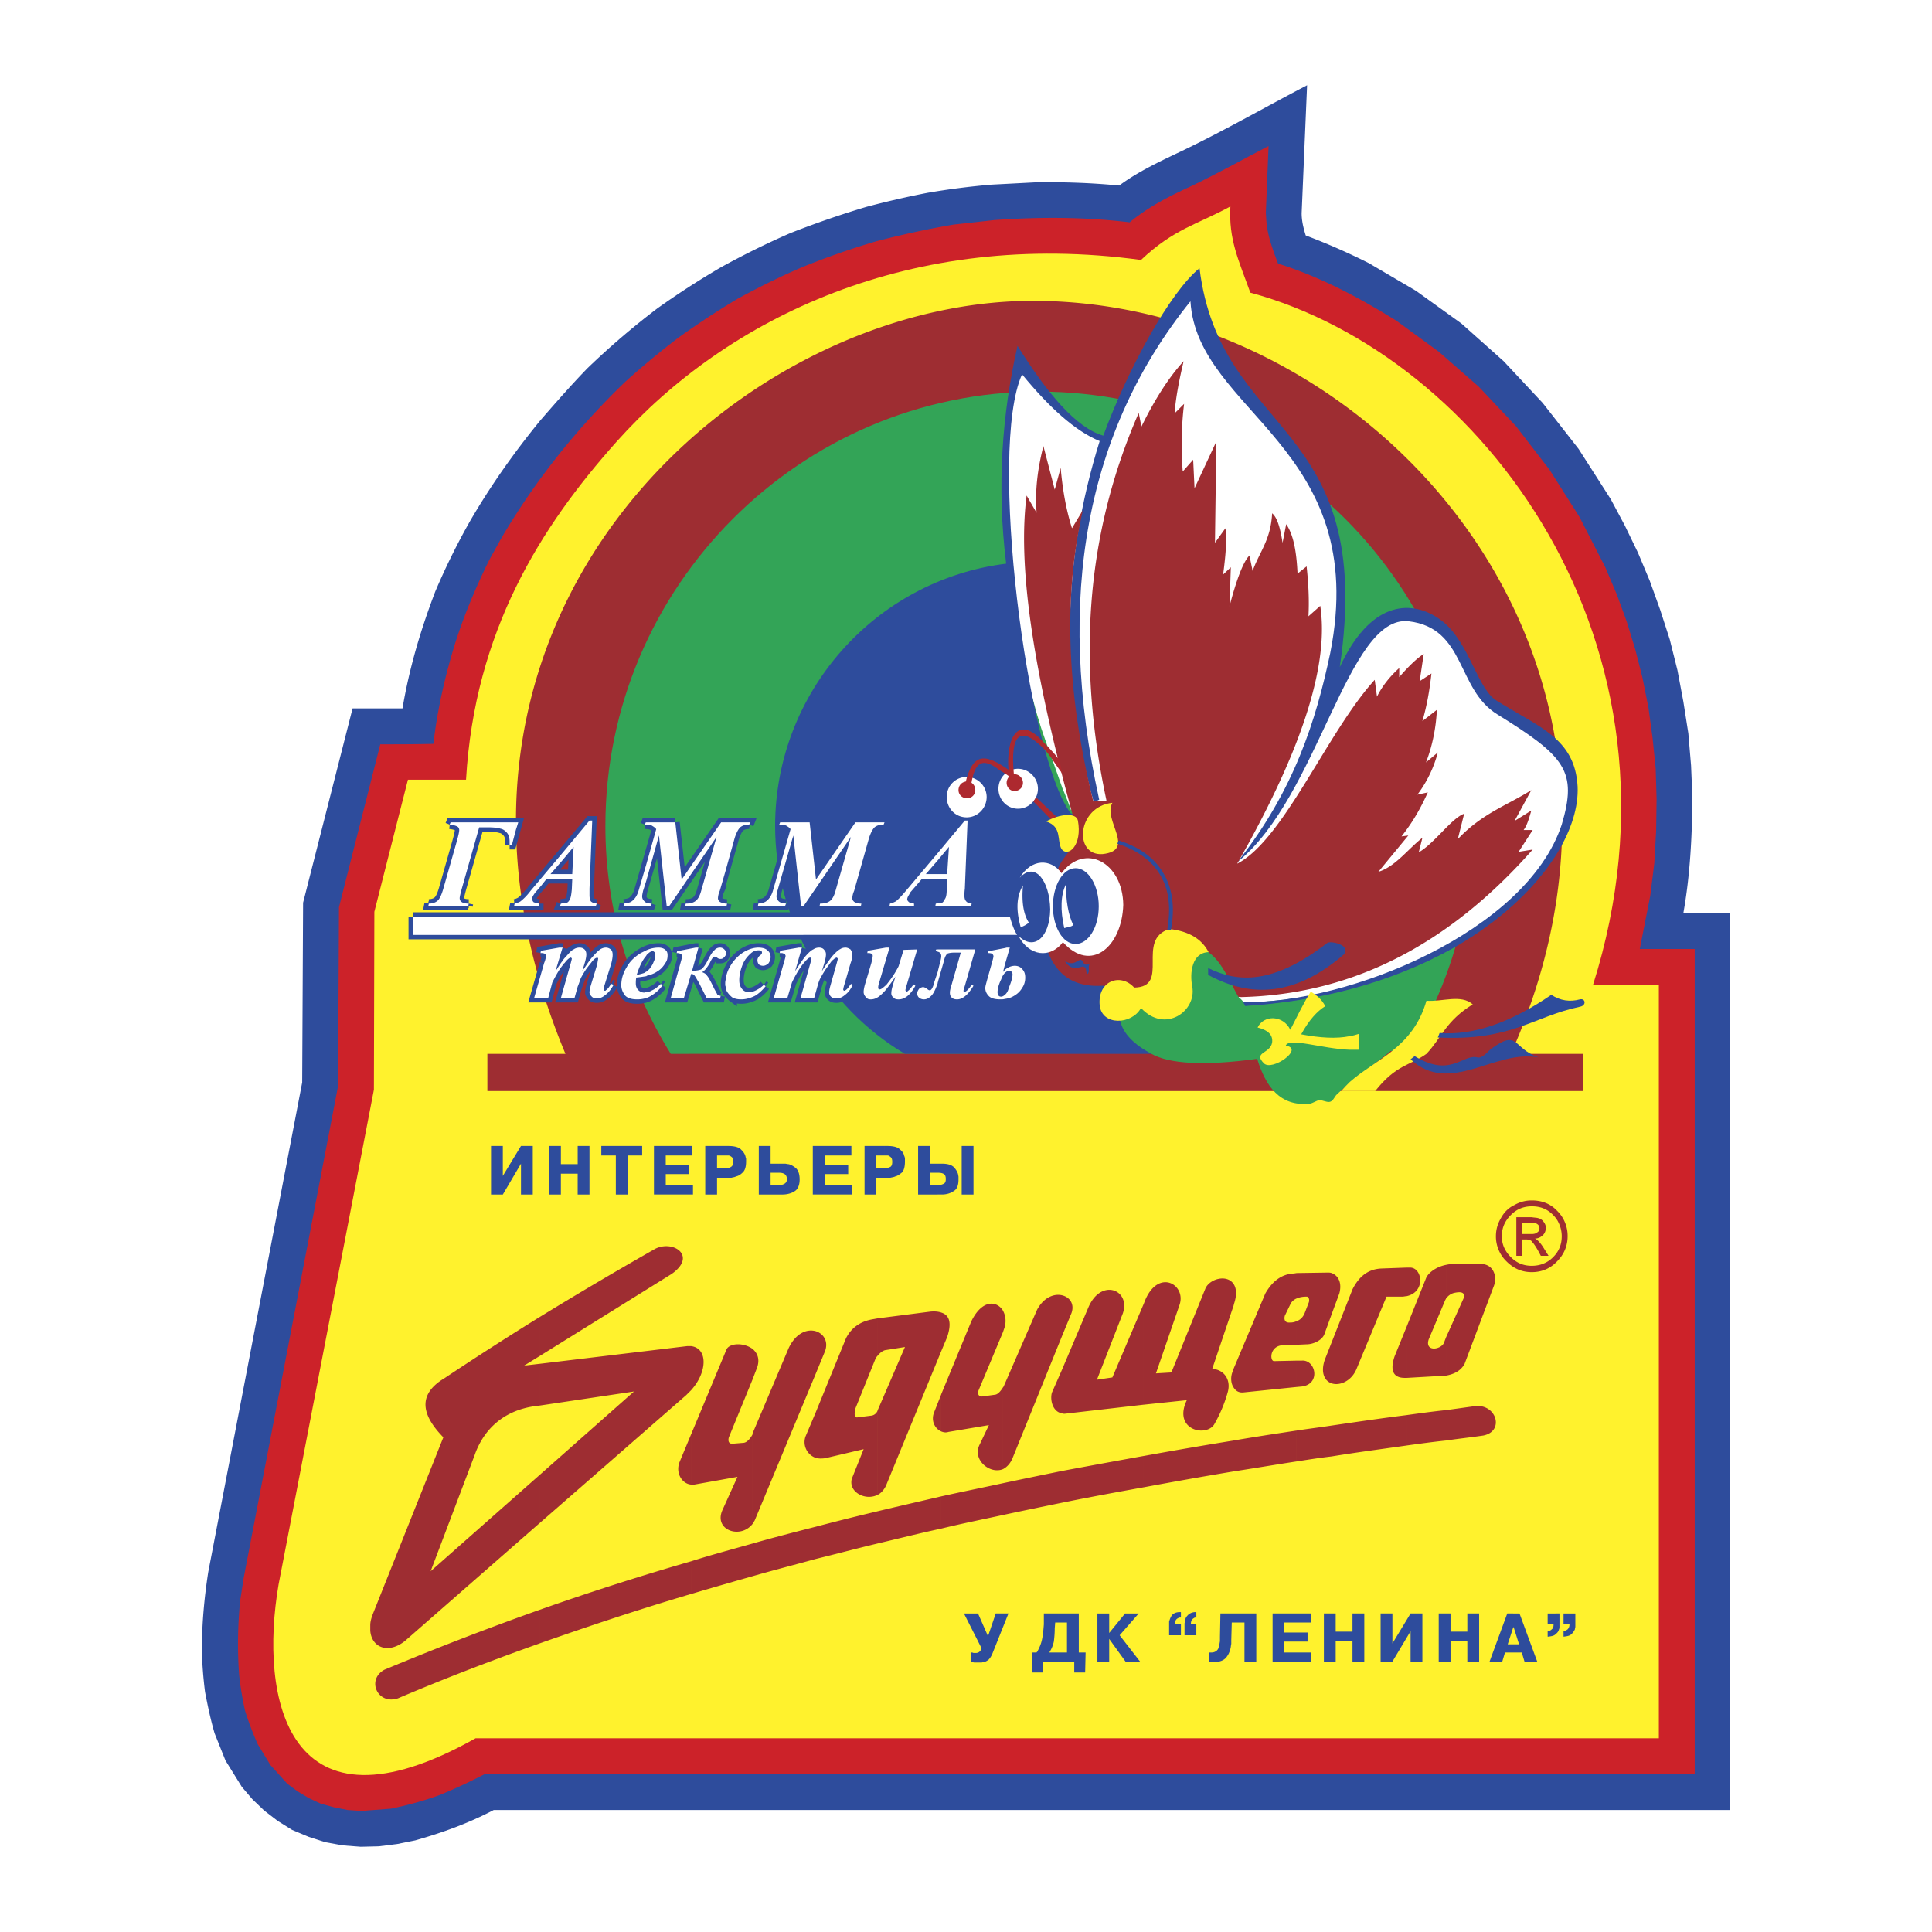
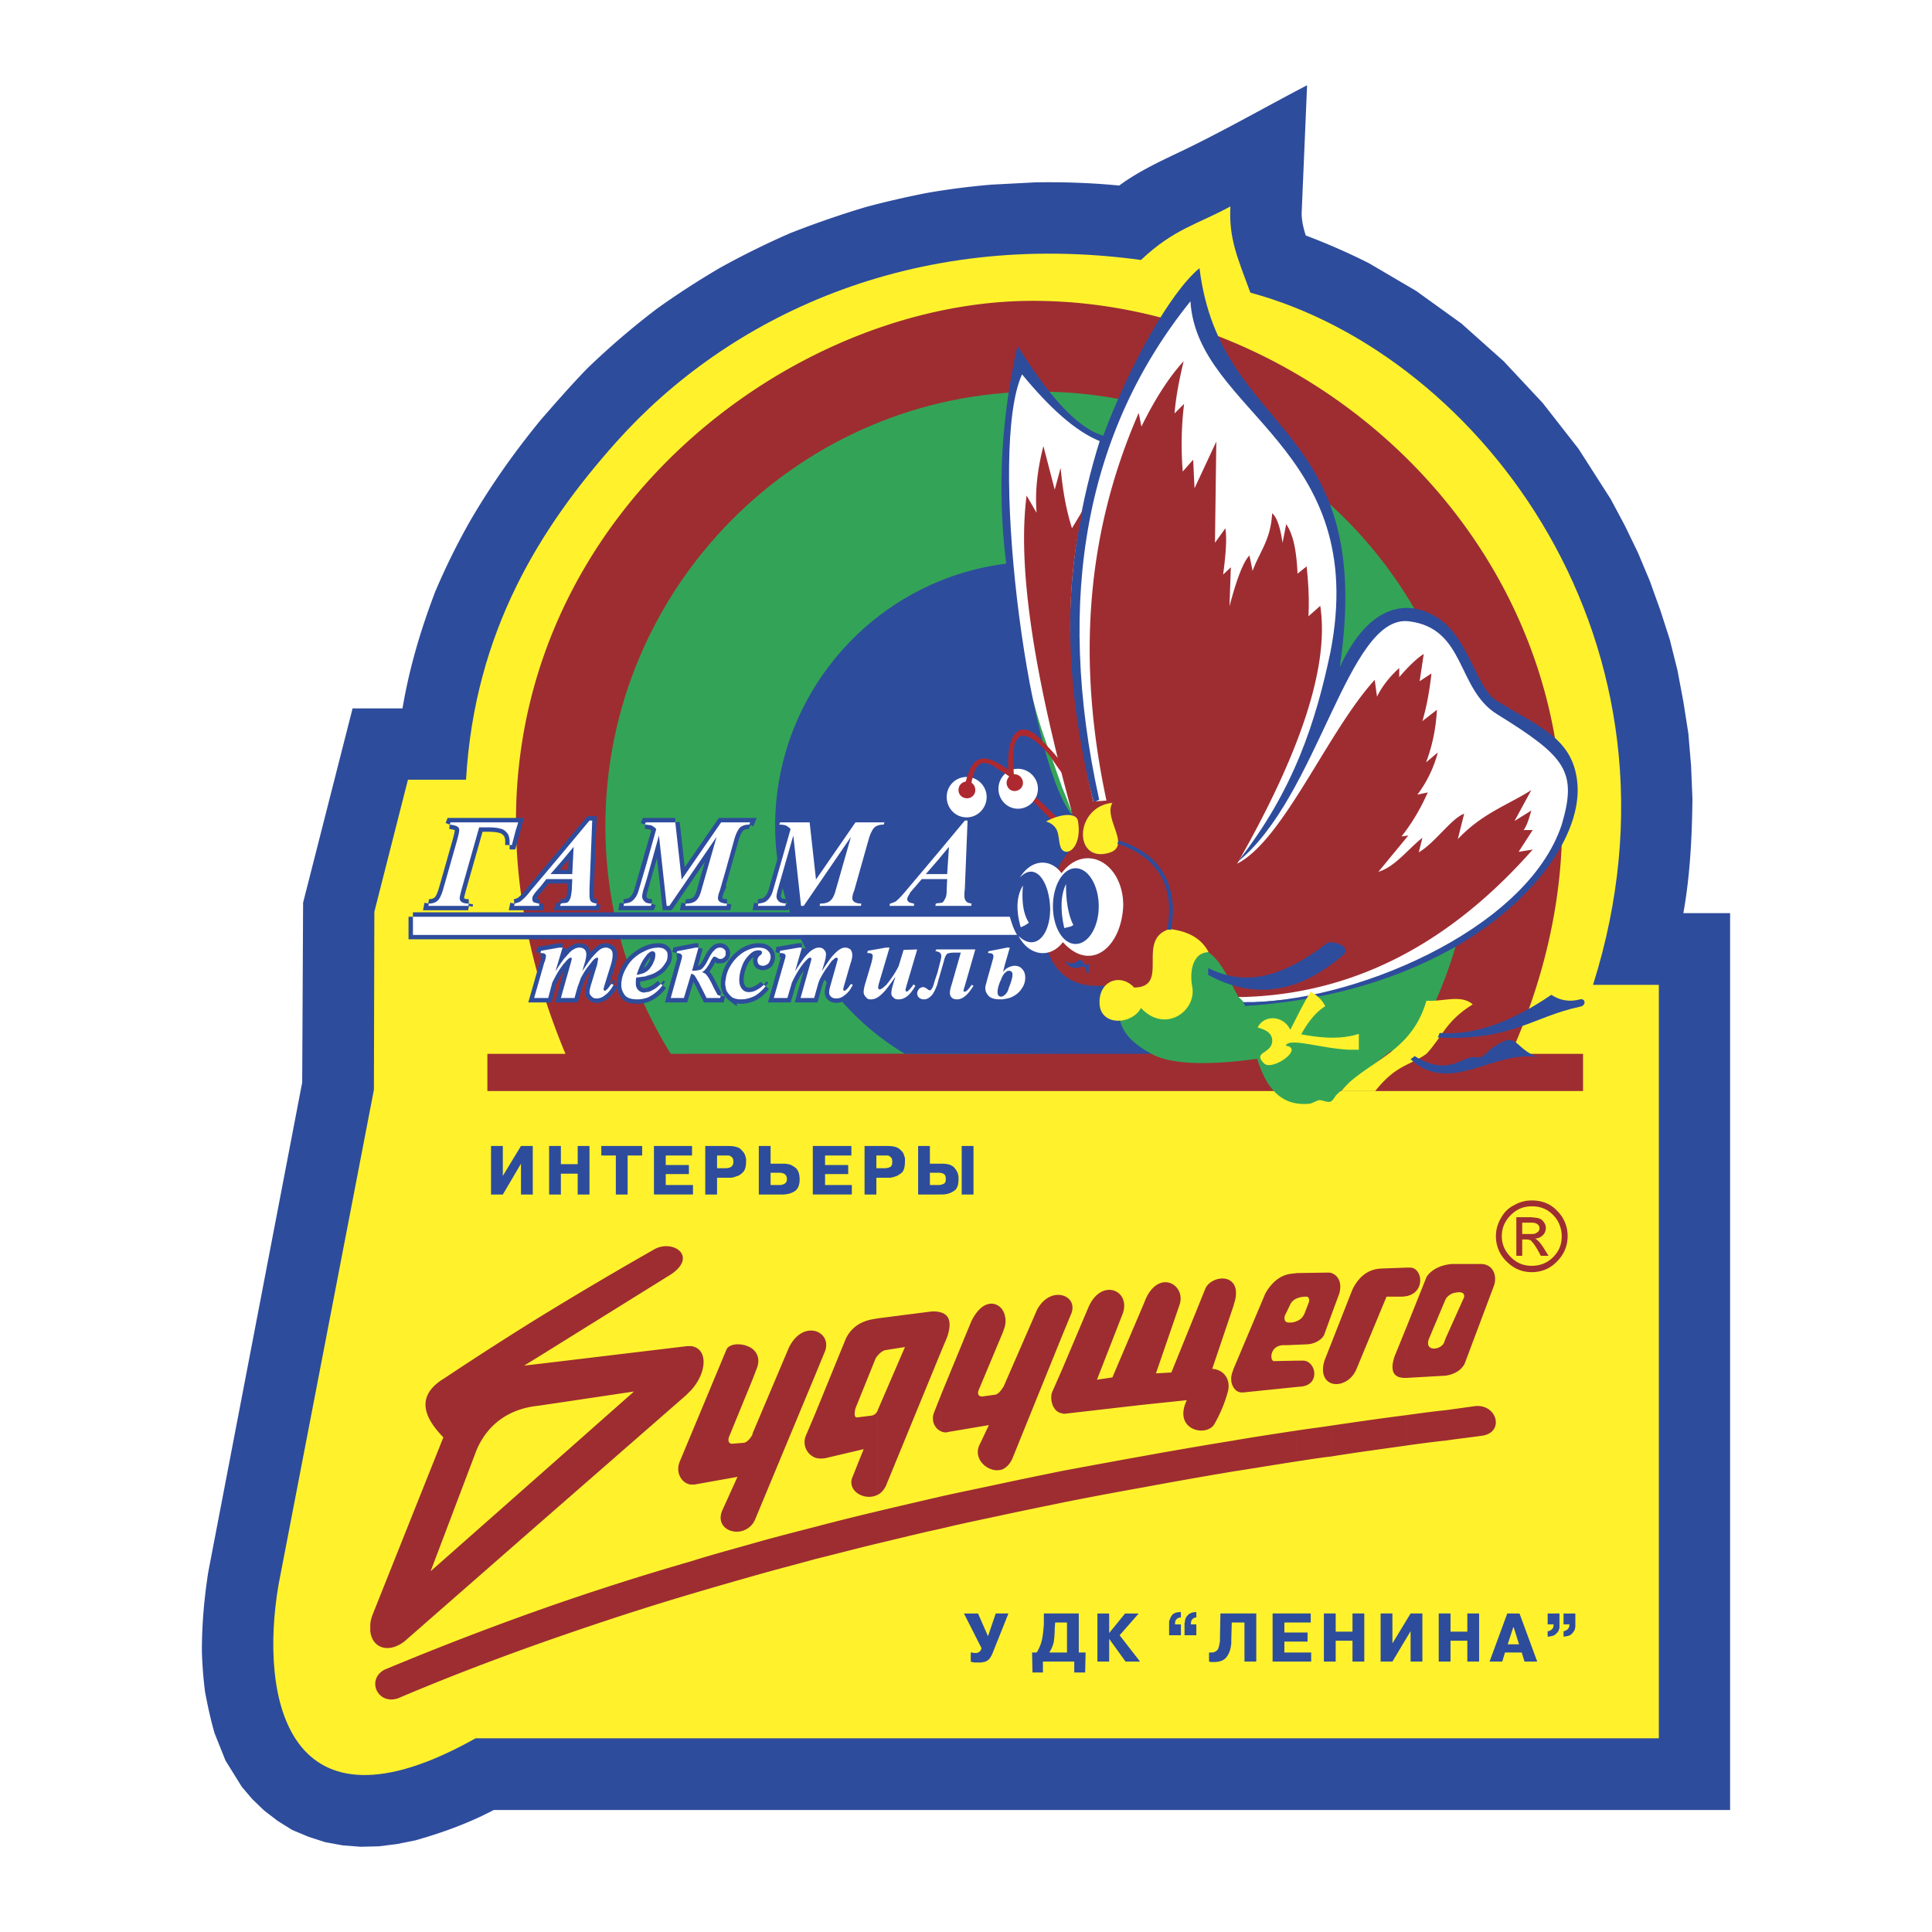
<svg xmlns="http://www.w3.org/2000/svg" width="2500" height="2500" viewBox="0 0 192.756 192.756">
  <path fill-rule="evenodd" clip-rule="evenodd" fill="#fff" d="M0 0h192.756v192.756H0V0z" />
  <path d="M157.488 44.777l3.217 5.026 1.402 2.626 1.314 2.717 1.178 2.808 1.041 2.898.951 2.944.77 3.079.588 3.125.498 3.17.271 3.215.137 3.306c-.045 3.849-.227 7.608-.906 11.412h4.664v89.481H49.26c-2.491 1.314-5.117 2.264-7.834 3.033l-1.811.363-1.811.227-1.812.045-1.766-.135-1.766-.318-1.676-.543-1.63-.68-1.449-.904-1.359-1.043-1.177-1.131-1.042-1.223-1.63-2.627-1.087-2.717c-.407-1.404-.679-2.717-.951-4.121a41.115 41.115 0 0 1-.317-4.076c0-2.672.227-5.252.634-7.879l9.374-48.861.09-17.933 4.936-19.382h4.981c.679-4.03 1.812-7.834 3.26-11.638a68.183 68.183 0 0 1 3.487-7.064c2.083-3.578 4.393-6.838 7.02-10.053 1.539-1.767 3.079-3.533 4.709-5.208a78.533 78.533 0 0 1 6.929-5.933 82.73 82.73 0 0 1 6.295-4.075 82.885 82.885 0 0 1 6.974-3.442 94.594 94.594 0 0 1 7.607-2.626 92.604 92.604 0 0 1 6.113-1.404 74.567 74.567 0 0 1 6.384-.815l4.348-.227c2.809-.045 5.57.045 8.379.317 2.037-1.494 4.256-2.491 6.52-3.577 4.121-1.993 8.152-4.302 12.227-6.43l-.543 12.77c0 .77.182 1.495.408 2.219a64.837 64.837 0 0 1 6.295 2.762l4.709 2.763 4.527 3.26 4.213 3.759 3.895 4.166 3.575 4.574z" fill-rule="evenodd" clip-rule="evenodd" fill="#2e4c9c" />
-   <path d="M126.334 21.863c.09 1.585.633 2.989 1.176 4.438 4.213 1.313 8.107 3.396 11.82 5.706l4.211 3.079 3.986 3.487 3.713 3.939 3.35 4.348 2.99 4.709 2.58 5.026 1.133 2.672.996 2.717.861 2.808.725 2.853.588 2.944.408 2.989.316 3.079.09 3.08-.045 3.17-.182 3.215-.406 3.261-1.043 5.298h5.48v82.326H48.354a57.11 57.11 0 0 1-4.483 2.084c-1.63.588-3.124.996-4.845 1.359l-2.943.227-1.404-.092-1.358-.271-1.313-.363-1.177-.543-1.132-.68-1.041-.77-1.676-1.855-1.268-2.084a29.6 29.6 0 0 1-1.268-3.352 32.686 32.686 0 0 1-.588-3.576c-.181-2.49-.136-4.801.09-7.291l.362-2.355 9.419-49.088.091-17.842 4.121-16.257c1.766 0 3.532 0 5.298-.045.408-3.487 1.177-6.838 2.219-10.189.906-2.808 2.038-5.479 3.352-8.151l1.177-2.128c3.396-5.796 7.562-11.004 12.408-15.668a82.76 82.76 0 0 1 5.298-4.393 83.697 83.697 0 0 1 5.933-3.895c2.174-1.177 4.347-2.264 6.611-3.215a78.463 78.463 0 0 1 7.155-2.49 90.783 90.783 0 0 1 7.744-1.676l4.076-.453c4.482-.317 8.965-.317 13.494.226 1.811-1.494 3.803-2.536 5.977-3.532 2.672-1.268 5.254-2.717 7.881-4.076l-.271 6.657.041.633z" fill-rule="evenodd" clip-rule="evenodd" fill="#cc2229" />
  <path d="M113.836 25.938c3.305-3.125 5.613-3.532 8.92-5.343-.182 3.306.814 5.343 1.992 8.604 23.006 6.204 44.922 35.096 34.189 69.059h6.566v75.172H47.448c-18.838 10.596-21.601-4.031-19.653-15.352l9.51-49.359.045-17.752 3.351-13.178h5.796c.86-14.808 7.427-25.224 15.034-33.737 11.05-12.363 29.39-21.238 52.305-18.114z" fill-rule="evenodd" clip-rule="evenodd" fill="#fff22d" />
  <path d="M150.969 164.871v-.816h.588l-.543-1.721-.045.045v-1.402h.633l1.766 4.799H152.1l-.271-.904h-.86v-.001zm3.441-3.894H155.588V162.29c0 .09 0 .182-.047.271a.759.759 0 0 1-.316.453c-.135.182-.408.227-.725.271h-.09v-.543c.18 0 .316-.09.406-.182.137-.09.182-.271.182-.453v-.045h-.588v-1.085zm1.584 0h1.178V162.29c0 .09-.045.182-.045.271a1.669 1.669 0 0 1-.316.453c-.182.182-.408.227-.771.271h-.045v-.543c.137 0 .271-.09.408-.182a.692.692 0 0 0 .182-.453v-.045h-.59v-1.085h-.001zm-5.025 0v1.402l-.545 1.676h.545v.816h-.816l-.271.904h-1.268l1.766-4.799h.589v.001zm-45.375 4.798v-.904h.859v-2.99h-.859v-.904h2.037v3.895h.68l-.045 1.992h-1.088v-1.088h-1.584v-.001zm6.656-4.798h1.359l-1.902 2.174 2.037 2.625h-1.449l-1.631-2.264v2.264h-1.176v-4.799h1.176v1.947l1.586-1.947zm5.57 2.173H116.642v-1.088-.227c0-.045 0-.135.045-.182a1.57 1.57 0 0 1 .271-.543c.182-.18.453-.271.77-.271h.092v.543h-.137c-.135.047-.227.092-.316.182s-.137.271-.137.453v.045h.59v1.088zm1.539 0h-1.178v-1.088c0-.09 0-.135.045-.271 0-.09 0-.182.047-.271.045-.182.18-.316.316-.453a1.16 1.16 0 0 1 .725-.227h.045v.543h-.09c-.047 0-.092 0-.137.047-.09.045-.135.09-.227.18a.917.917 0 0 0-.09.408v.045h.543v1.087h.001zm1.268 1.721h.227c.318 0 .545-.137.68-.363.09-.227.137-.498.182-.77v-.227-.227l.045-2.309h3.578v4.799H124.161v-3.895h-1.268l-.047 1.723v.406c-.045.182-.045.363-.09.498-.09.363-.227.635-.453.906-.271.271-.633.408-1.178.408h-.317c-.045 0-.135-.047-.182-.047v-.902h.001zm9.828-1.992v.904h-2.311v1.088h2.672v.904h-3.85v-4.799H130.771v.904h-2.627v.998h2.311v.001zm2.807 2.896h-1.178v-4.799h1.178v1.811h1.676v-1.811h1.178v4.799H134.938v-2.082h-1.676v2.082zm7.472-4.798H141.912v4.799h-1.178v-3.033l-1.812 3.033H137.744v-4.799h1.178v2.988l1.812-2.988zm3.985 4.798h-1.178v-4.799H144.719v1.811h1.676v-1.811h1.178v4.799H146.395v-2.082h-1.676v2.082zm-39.125-4.798v.904h-.318l-.045.59c0 .498-.045.951-.09 1.312-.09.408-.227.725-.453 1.088h.906v.904h-1.541v1.088h-1.041l-.045-1.992h.453v-.045h.045c.227-.408.408-.816.498-1.27.09-.406.137-.904.182-1.494v-1.086H105.594v.001zm-12.047-41.799v-.949h.091c.227 0 .362-.047.543-.137.136-.09.181-.227.181-.453s-.045-.406-.181-.498c-.136-.09-.317-.135-.588-.135h-.046v-.906h.408c.543 0 .905.09 1.177.316.226.227.362.453.453.725 0 .092.045.182.045.271v.271c0 .545-.136.951-.453 1.133-.317.227-.724.361-1.222.361H93.547v.001zm3.578-4.844v4.844h-1.177v-4.844H97.125zm2.219 46.643h1.268l-1.539 3.85c-.137.361-.271.588-.453.77-.182.135-.361.227-.543.227-.092.045-.137.045-.227.045h-.544c-.092 0-.182 0-.271-.045h-.091c-.046 0-.046-.047-.091-.047v-.904h.045a.41.41 0 0 1 .227.045h.227c.135 0 .271-.045.316-.09.092-.047.137-.137.182-.182 0-.045.045-.092.045-.092 0-.045 0-.09.045-.09l-1.765-3.486h1.403l.996 2.264.77-2.265zM93.547 116.1v.906h-.77v1.223h.77v.949H91.6v-4.844H92.777v1.766h.77zm-5.297 1.404v-.951c.227 0 .407-.045.589-.137.136-.09.181-.271.181-.498s-.045-.361-.136-.453c-.09-.09-.181-.135-.271-.182h-.362v-.949h.271c.543 0 .951.09 1.178.271.271.227.453.406.498.678.045.092.09.227.09.318v.271c0 .498-.09.861-.271 1.086-.227.182-.453.363-.679.408-.182.09-.317.09-.498.137h-.59v.001zm0-3.17v.949h-.815v1.27h.815v.951h-.815v1.674h-1.178v-4.844H88.25zm-10.552 4.844v-.949h.09a.925.925 0 0 0 .499-.137c.136-.09.226-.227.226-.453s-.09-.406-.226-.498c-.136-.09-.317-.135-.543-.135h-.045v-.906h.633c.091 0 .181.045.317.045.271.045.543.227.77.408.227.227.362.588.362 1.131 0 .545-.181.951-.453 1.133-.317.227-.77.361-1.268.361h-.362zm6.928-2.944v.906h-2.309v1.088h2.671v.949h-3.895v-4.844h3.85v.949h-2.626v.951h2.309v.001zm-6.928-.134v.906h-.815v1.223h.815v.949h-1.993v-4.844h1.178v1.766h.815zm-5.343 1.404v-.951c.271 0 .452-.045.588-.137.136-.09.227-.271.227-.498s-.045-.361-.136-.453a.75.75 0 0 0-.317-.182h-.362v-.949h.271c.588 0 .951.09 1.223.271.227.227.408.406.498.678.045.092.045.227.091.318v.271c0 .498-.091.861-.317 1.086-.181.182-.407.363-.679.408-.136.09-.317.09-.453.137h-.634v.001zm-20.378-3.17h1.178v4.844H51.978V116.1l-1.811 3.078H48.99v-4.844H50.167v2.988l1.81-2.988zm20.378 0v.949h-.815v1.27h.815v.951h-.815v1.674H70.363v-4.844h1.992zm-16.394 4.844H54.784v-4.844H55.96v1.811h1.676v-1.811H58.813v4.844h-1.178v-2.082h-1.676v2.082h.002zm4.031-3.895v-.949h4.076v.949h-1.449v3.895H61.442v-3.895h-1.45zm8.74.951v.906h-2.31v1.088h2.717v.949h-3.895v-4.844h3.803v.949h-2.626v.951h2.311v.001z" fill-rule="evenodd" clip-rule="evenodd" fill="#2e4c9c" />
  <path d="M152.824 119.768c.996 0 1.857.316 2.537 1.041a3.495 3.495 0 0 1 1.041 2.537c0 .949-.363 1.811-1.041 2.49-.68.725-1.541 1.086-2.537 1.086v-.633c.816 0 1.541-.271 2.129-.861.588-.588.861-1.268.861-2.082 0-.545-.137-1.043-.408-1.541a3.117 3.117 0 0 0-1.088-1.086c-.498-.271-.951-.363-1.494-.363v-.588zm0 4.121c.137.09.316.361.59.814l.316.59h.77l-.453-.725c-.361-.59-.68-.906-.906-.998.318 0 .59-.135.816-.361.182-.182.271-.453.271-.725 0-.227-.09-.408-.227-.588a.898.898 0 0 0-.543-.363c-.137-.045-.363-.045-.635-.09v.543c.227 0 .408.045.543.137.137.09.227.227.227.406 0 .227-.09.363-.271.453-.09.09-.271.137-.498.137v.77zm0 3.033c-.996 0-1.811-.361-2.535-1.086a3.458 3.458 0 0 1-1.041-2.49c0-.68.18-1.27.498-1.812.316-.588.77-1.041 1.357-1.312a3.369 3.369 0 0 1 1.721-.453v.588c-.814 0-1.494.271-2.082.861-.59.588-.906 1.268-.906 2.129 0 .814.316 1.494.906 2.082.588.59 1.268.861 2.082.861v.632zm0-5.479H151.285v3.85h.588v-1.631h.363c.271 0 .453.045.588.182v.045-.77h-.952v-1.133h.952v-.543zm-8.558 22.28v-3.033c.996-.137 1.992-.273 2.943-.408 2.129-.182 2.898 2.535.77 2.943-1.223.181-2.491.316-3.713.498zm0-6.475l.227-.047c.77-.18 1.312-.543 1.631-1.131l2.943-7.834c.316-.951-.092-2.084-1.268-2.129h-2.809c-.271 0-.498.045-.725.09v3.352c.227-.271.453-.453.77-.543.77-.182 1.088-.045 1.043.406l-1.812 4.031v3.805zm0-11.051v3.352c0 .045 0 .09-.045.09l-1.676 3.986c-.408 1.223 1.088 1.086 1.494.406l.227-.588v3.805l-3.939.225v-5.07l1.992-4.982c.318-.544 1.042-1.042 1.947-1.224zm0 14.492v3.033c-1.312.137-2.627.316-3.939.498v-3.033c1.312-.181 2.626-.363 3.939-.498zm-3.94-11.367c1.947-.408 1.586-2.854.361-2.854h-.361v2.854zm0-2.853v2.854c-.137 0-.271.045-.408.045h-1.584l-2.988 7.201c-.498 1.223-1.676 1.721-2.492 1.449v-4.076l2.084-5.299c.725-1.449 1.721-2.037 2.898-2.082l2.49-.092zm0 5.933l-1.178 2.898c-.498 1.447-.135 2.172.996 2.172h.182v-5.07zm0 8.786v3.033c-2.535.363-4.98.68-7.473 1.088v-3.08c2.493-.364 4.938-.725 7.473-1.041zm-7.472-10.055l.771-2.082c.271-.996-.047-1.766-.771-2.037v4.119zm0-4.119v4.119l-.725 1.994c-.227.588-1.086.996-1.766.996l-.996.045v-2.355c.363-.135.59-.361.77-.725l.453-1.176c.045-.182.045-.453-.182-.545-.406 0-.725.045-1.041.182v-2.535l3.08-.047c.18 0 .272 0 .407.047zm0 6.927l-.678 1.721c-.453 1.312 0 2.129.678 2.355v-4.076zm0 8.288v3.08c-1.176.135-2.309.316-3.486.498v-3.08c1.177-.182 2.31-.317 3.486-.498zm-3.487-3.85v-2.627h.498c1.404-.135 1.947 2.355 0 2.582l-.498.045zm0-11.365v2.535c-.227.09-.453.271-.588.498l-.59 1.223c-.09.316-.045.725.498.68a1.5 1.5 0 0 0 .68-.137v2.355l-1.086.045c-1.676-.135-1.631 1.676-1.133 1.586l2.219-.047v2.627l-5.299.543c-.453.047-.77-.135-.996-.498v-1.855l3.17-7.518c.725-1.268 1.676-1.947 2.854-1.992l.271-.045zm0 15.713v3.08c-2.082.316-4.211.678-6.295.996v-3.08c2.084-.362 4.213-.68 6.295-.996zm-6.295-12.454l.045-.182c.318-.951.227-1.584-.045-1.992v2.174zm0-2.173v2.174l-2.127 6.295c1.223.09 1.9 1.131 1.539 2.354a13.923 13.923 0 0 1-1.359 3.217c-.859 1.268-4.119.498-2.717-2.445l-4.301.451v-10.053l.18-.453c1.359-3.078 4.076-1.449 3.396.545l-2.354 6.838 1.539-.092 3.396-8.377c.41-.952 2.131-1.45 2.808-.454zm0 8.468l-.09.271c-.227.543-.182 1.178.09 1.584v-1.855zm0 7.155v3.08a461.986 461.986 0 0 0-8.965 1.584v-3.125a464.226 464.226 0 0 1 8.965-1.539zm-8.965-13.631v10.053l-7.881.906c-.09 0-.18 0-.271-.045v-4.348l2.627-6.203c1.268-2.99 4.256-1.768 3.441.588l-2.58 6.611 1.539-.227 3.125-7.335zm0 15.17v3.125c-2.764.498-5.48.996-8.152 1.539v-3.168c2.672-.5 5.389-.998 8.152-1.496zm-8.152-11.955l.951-2.309c.316-.906-.182-1.586-.951-1.766v4.075zm0-4.075v4.074l-4.936 12.182c-.227.545-.588.906-.951 1.088v-8.152s0-.045.045-.045l3.352-7.697c.68-1.27 1.721-1.631 2.49-1.45zm0 7.426l-.996 2.264c-.227.68.045 1.947.996 2.084v-4.348zm0 10.1v3.168c-1.992.408-3.984.816-5.887 1.225v-3.172c1.903-.407 3.895-.815 5.887-1.221zm-5.887-13.858l.092-.271c.271-.68.18-1.359-.092-1.857v2.128zm0-2.129v2.129l-2.445 5.842c-.09.271-.045.588.361.588l1.314-.182c.271-.045.543-.361.77-.725v8.152c-1.312.543-3.125-.951-2.309-2.49l.904-1.902-4.03.68c-.271.09-.498.045-.725-.047v-3.713l2.988-7.246c1.088-2.263 2.584-2.082 3.172-1.086zm0 17.208v3.172c-2.084.451-4.121.859-6.159 1.357v-3.215c2.039-.453 4.075-.861 6.159-1.314zm-6.158-13.176l.589-1.404c.453-1.359.272-2.174-.589-2.445v3.849zm0-3.85v3.85l-5.524 13.449c-.227.451-.543.77-.86.904v-8.332c0-.045.045-.09.045-.135l2.717-6.295-1.992.316c-.317.092-.589.363-.77.59v-3.76l5.298-.68c.452-.044.814.001 1.086.093zm0 8.151l-.679 1.721c-.408.906.045 1.721.679 1.992v-3.713zm0 10.189v3.215c-2.128.453-4.256.996-6.385 1.494v-3.215c2.083-.498 4.257-.996 6.385-1.494zm-6.385-17.752v3.76a.936.936 0 0 0-.181.271l-1.993 4.936c-.09.361-.181.951.181.906l1.449-.182c.227-.045.408-.182.543-.408v8.332c-1.223.59-2.898-.316-2.536-1.629l1.178-2.943-3.849.904c-.362.045-.68.045-.951-.045v-4.482l3.034-7.428c.498-.996 1.358-1.676 2.626-1.902l.499-.09zm0 19.246v3.215c-2.083.498-4.121 1.041-6.159 1.541v-3.217a246.2 246.2 0 0 1 6.159-1.539zm-6.159-13.676l.951-2.309c.362-.998-.181-1.768-.951-1.994v4.303zm0-4.302v4.303l-6.068 14.582c-.091.135-.136.271-.227.361v-8.92-.092l3.623-8.559c.725-1.494 1.811-1.902 2.672-1.675zm0 8.152l-.997 2.354a1.664 1.664 0 0 0 .997 2.129v-4.483zm0 11.365v3.217c-2.128.588-4.257 1.131-6.294 1.719v-3.26c2.037-.588 4.166-1.131 6.294-1.676zm-6.294-14.672l.453-1.178c.316-.859.045-1.494-.453-1.9v3.078zm0-3.078v3.078l-2.355 5.752c-.09.316-.045.68.408.633l1.087-.09c.317-.045.634-.408.86-.814v8.92c-1.223 1.539-3.895.59-2.989-1.404l1.495-3.305-4.302.77h-.317v-5.025l3.532-8.469c.316-.636 1.72-.681 2.581-.046zm0 19.426v3.26c-2.083.59-4.121 1.178-6.113 1.768v-3.262c1.992-.633 4.03-1.176 6.113-1.766zm-6.114-15.305c1.63-1.812 1.675-4.168 0-4.393v4.393zm0-4.392v4.393c-.182.18-.317.316-.498.498l-14.627 12.77v-4.801l9.419-8.332-9.419 1.404v-4.166l14.717-1.766h.408zm0 8.785l-1.132 2.717c-.499 1.176.271 2.264 1.132 2.309v-5.026zm0 12.678v3.262c-5.208 1.539-10.234 3.215-15.125 4.936v-3.352a268.75 268.75 0 0 1 15.125-4.846zm-15.125-20.467l13.178-8.197c2.581-1.811.136-3.441-1.676-2.49a402.276 402.276 0 0 0-11.502 6.793v3.894zm0-3.895v3.895l-1.54.949 1.54-.18v4.166l-.362.045c-3.532.453-5.344 2.672-6.113 4.891l-4.393 11.592 10.868-9.6v4.801l-13.45 11.773c-1.675 1.312-3.305.635-3.441-1.041v-.543c0-.408.136-.816.317-1.27l6.974-17.479c-1.721-1.766-2.988-4.031.091-5.887a341 341 0 0 1 9.509-6.112zm0 29.207a305.694 305.694 0 0 0-15.487 5.979c-1.812.996-.679 3.531 1.358 2.852 4.574-1.947 9.284-3.758 14.129-5.479v-3.352zM56.415 105.141h-7.789v3.713h109.315v-3.713h-7.199c17.842-40.122-14.084-75.126-47.686-75.126-29.524-.001-64.71 31.834-46.641 75.126z" fill-rule="evenodd" clip-rule="evenodd" fill="#9e2d32" />
  <path d="M103.646 39.071c23.863 0 43.291 19.473 43.291 43.337 0 8.196-2.309 15.85-6.295 22.416-15.26.316-56.288.316-73.722.316-4.121-6.656-6.521-14.355-6.521-22.732 0-23.865 19.428-43.337 43.247-43.337z" fill-rule="evenodd" clip-rule="evenodd" fill="#33a457" />
  <path d="M106.861 80.823l.453-.181.633-.272.68-.181.725-.136.77-.091.77-.09h.771l.814.045.814.045.816.136.814.227.814.227.77.317.816.362.77.408.77.498.725.543.68.634.633.679.635.771.588.814.498.906.498.997.408 1.041.316 1.132.318 1.223.182 1.268.135 1.404.045 1.449v1.54l-.135 1.629-.816 1.314c.227.182.408.361.545.588l2.082-.135 1.902-.182 1.857-.271 1.811-.363 1.721-.361 1.721-.453 1.631-.453 1.539-.543 1.539-.59 1.449-.633 1.404-.634 1.312-.679 1.314-.725 1.178-.724 1.178-.815 1.086-.77.996-.815.951-.815.906-.861.859-.86.725-.86.725-.86.635-.905.543-.86.498-.86.408-.861.361-.86.271-.815.227-.815.137-.815.09-.77v-.77l-.045-.408-.045-.408-.047-.407-.09-.362-.135-.362-.092-.362-.135-.317-.182-.316-.182-.272-.182-.271-.18-.272-.227-.271-.227-.227-.227-.271-.271-.227-.271-.227-.271-.227-.273-.227-.316-.181-.316-.227-.68-.407c-.725-.453-1.449-.86-2.174-1.268a17.185 17.185 0 0 0-1.223-.725l-.408-.272-.225-.181-.182-.181-.182-.181-.135-.227-.182-.226-.137-.227-.18-.271-.273-.544-.316-.543c-.271-.589-.588-1.223-.859-1.812l-.318-.589-.182-.317-.18-.271-.182-.272-.182-.316-.182-.272-.225-.272-.182-.226-.227-.272-.227-.226-.271-.227-.227-.227-.271-.181-.316-.181-.227-.136-.227-.136-.271-.136-.273-.091-.271-.091-.271-.09-.271-.045-.271-.09h-.316l-.271-.045h-.273l-.316.045-.316.045-.271.045-.316.091-.318.09-.316.136-.316.136-.273.181-.316.227-.316.226-.316.227-.318.317-.32.314-.316.316-.271.408-.318.408-.316.453-.271.453-.316.544-.273.543-.77 1.584.408-3.351.182-2.083.09-1.948v-1.811l-.09-1.676-.182-1.585-.271-1.494-.316-1.359-.408-1.268-.453-1.222-.498-1.132-.543-1.042-.59-1.042-.633-.951-.68-.905-.68-.906-.68-.861-.725-.86-1.402-1.721-.725-.86-.68-.906-.68-.906-.68-.951-.633-.996-.543-1.087-.545-1.087-.498-1.177-.453-1.268-.361-1.359-.316-1.449-.182-1.223-.318.271-.316.317-.271.317-.316.317-.316.362-.273.408-.316.407-.316.453-.316.453-.363.498-.316.498-.318.499-.316.543-.316.543-.316.543-.318.589-.316.589-.635 1.177-.633 1.268-.59 1.223-.588 1.313-.543 1.268-.498 1.268-.271.634-.273.815-.451-.136-.271-.09-.227-.136-.271-.136-.273-.136-.281-.132-.271-.181-.271-.181-.271-.227-.227-.227-.271-.226-.271-.226-.271-.272-.273-.227-.274-.271-.543-.589-.543-.634-.543-.679-.543-.724-.545-.77-.588-.77c-.363-.588-.77-1.177-1.133-1.766-.182.725-.316 1.449-.453 2.174l-.09.634-.182 1.313-.227 1.313-.09.634-.137 1.313-.045.68-.09.679-.045.68-.045.634v.68l-.047.679-.045.725V49.715l.045.724v.68l.047.725.045.679.045.725.045.724.09.725.047.68.09.724.09.906.092.86.135.86.092.815.09.86.137.815.135.77.137.815.135.77.182.815.135.77.182.725.182.77.182.77.18.724.408 1.495.408 1.495.453 1.494.498 1.449.543 1.494.543 1.54.543 1.54c.316.721.588 1.445.859 2.17z" fill-rule="evenodd" clip-rule="evenodd" fill="#fff" />
  <path d="M106.816 81.14c-4.393-5.978-8.242-36.363-4.846-43.79 2.717 3.306 5.299 5.661 7.744 6.657-3.76 12.045-3.941 24.046-.59 36.046l.543-.271c-4.482-20.288-1.223-36.907 9.104-49.723.678 11.141 18.023 14.491 13.947 35.096-1.404 6.657-3.578 13.676-9.238 20.831 8.061-6.476 10.959-24.725 17.072-24 5.705.679 4.754 6.792 8.83 9.283 6.793 4.211 8.016 5.66 6.432 11.004-3.533 10.688-21.33 17.888-31.791 17.707l.227.408c21.33-1.225 33.51-13.903 33.148-21.918-.271-4.891-3.939-5.933-8.287-8.694-1.992-1.631-2.672-6.34-5.842-8.242-2.627-1.63-6.566-1.54-9.6 5.026 3.668-24.816-11.91-22.823-13.994-39.805-2.943 2.4-7.109 9.963-9.6 16.71-2.717-.77-5.615-4.257-8.559-8.966-1.539 6.793-2.084 13.993-1.133 21.737-13.086 1.63-23.049 12.86-23.049 26.174 0 9.283 5.072 18.068 12.951 22.732h24.68c-3.85-2.355-4.303-5.66-3.215-9.374 10.326-3.805 6.16-11.005-4.934-14.628z" fill-rule="evenodd" clip-rule="evenodd" fill="#2e4c9c" />
  <path d="M46.724 90.378h-3.985l.045-.227m0 0c.408 0 .725-.136.906-.317s.362-.543.543-1.177m0 0l1.313-4.619m0 .001c.181-.634.271-1.042.271-1.223a.41.41 0 0 0-.136-.317c-.136-.09-.362-.181-.815-.227m.001 0l.09-.226h6.748l-.634 2.264h-.227m0 0v-.362c0-.362-.09-.634-.226-.815-.181-.226-.408-.407-.679-.453-.271-.09-.725-.136-1.313-.136m0 0h-.815l-1.721 6.068m0 0c-.136.498-.226.86-.226.996 0 .362.316.543.905.543m0 0l-.045.227m10.37-2.671h-2.581l-.498.634-.589.679m0-.001a3.03 3.03 0 0 0-.271.408c-.045.09-.045.181-.045.317 0 .09.045.181.136.271.136.045.272.091.543.136m-.001 0v.227h-2.491l.045-.227m.001 0c.226-.045.453-.136.588-.226.227-.181.589-.498.997-1.042m0 0l5.887-7.019h.271l-.271 6.792m0 .001v.634c0 .316.045.498.136.634.136.136.316.181.588.226m0 0l-.09.227h-3.578l.09-.227m0 0c.317-.045.544-.09.589-.09.136-.045.227-.181.317-.362s.136-.498.181-.951m.001 0l.045-1.041m0-.499l.136-2.717-2.31 2.717h2.174zm10.28-5.162l.634 5.706 3.939-5.706h2.898l-.09.226m0 0c-.408 0-.679.091-.906.272-.181.181-.362.498-.543 1.042m0-.001l-1.495 5.298m0 0a2.038 2.038 0 0 0-.181.725c0 .182.09.272.181.362.136.091.362.181.725.181m0 0l-.045.227H68.37l.045-.227m0 0c.453 0 .77-.09.997-.271s.408-.498.543-.997m0 0l1.54-5.389-4.71 6.883h-.271l-.77-7.019-1.585 5.524m-.001.001c-.045.227-.09.408-.09.544 0 .226.09.362.226.498s.362.181.725.226m0 0l-.09.227h-2.717l.045-.227m-.001 0c.317-.045.589-.09.77-.226.317-.227.544-.589.68-1.042m0 0l1.766-6.158m0 0c-.136-.181-.317-.272-.453-.362a2.21 2.21 0 0 0-.679-.091m-.001 0l.091-.226h2.943m13.405 0l.634 5.706 3.939-5.706h2.898l-.091.226m.001 0c-.407 0-.679.091-.905.272-.181.181-.362.498-.543 1.042m-.001-.001l-1.495 5.298m0 0a2.038 2.038 0 0 0-.181.725c0 .182.09.272.181.362.136.091.362.181.725.181m0 0l-.045.227h-4.121l.045-.227m0 0c.453 0 .77-.09.997-.271s.408-.498.543-.997m0 0l1.54-5.389-4.709 6.883h-.271l-.77-7.019-1.585 5.524m-.002.001c-.045.227-.091.408-.091.544 0 .226.091.362.227.498s.362.181.725.226m0 0l-.091.227h-2.717l.045-.227m.001 0c.316-.045.589-.09.77-.226.317-.227.543-.589.679-1.042m-.001 0l1.766-6.158m0 0c-.136-.181-.317-.272-.453-.362a2.21 2.21 0 0 0-.679-.091m.001 0l.09-.226h2.944m13.721 5.661h-2.536l-.543.634-.589.679m0-.001c-.09.182-.181.317-.227.408a.655.655 0 0 0-.09.317c0 .09.09.181.181.271.09.045.271.091.498.136m0 0v.227h-2.445l.045-.227m0 0c.226-.045.408-.136.588-.226.227-.181.543-.498.997-1.042m0 0l5.887-7.019h.271l-.271 6.792m0 .001c-.045.362-.045.588-.045.634 0 .316.045.498.181.634.091.136.317.181.543.226m0 0l-.046.227h-3.577l.045-.227m.001 0c.362-.045.543-.09.634-.09.091-.045.181-.181.271-.362.136-.181.182-.498.182-.951m0 0l.045-1.041m0-.499l.181-2.717-2.309 2.717h2.128zm-53.3 4.257h59.549m0 0c.182.589.361 1.223.725 1.811m0 0H41.199v-1.811m14.944 3.079l-.725 2.354m0 0c.498-.725.815-1.222 1.042-1.449.317-.362.543-.634.77-.725a.993.993 0 0 1 .588-.181c.272 0 .408.091.543.227.091.136.136.272.136.453s-.045.453-.136.77m.001 0l-.271.905m-.001 0c.498-.725.815-1.222 1.041-1.449.317-.362.589-.634.815-.77.181-.091.317-.136.498-.136.227 0 .362.091.498.181.136.136.181.317.181.543 0 .227-.045.499-.136.86m.001.002l-.634 2.037m0 0c-.09.271-.136.498-.136.59l.045.045c.045.045.045.045.09.045s.091 0 .091-.045c.136-.09.271-.227.408-.453.045-.045.09-.09.136-.182m0 0l.227.092m0 0c-.272.498-.543.814-.861 1.041-.271.227-.543.316-.815.316-.226 0-.362-.045-.498-.18-.136-.137-.227-.273-.227-.408 0-.182.045-.408.136-.725m.001.001l.634-2.083m-.001 0c.045-.317.091-.498.091-.543v-.09c-.046 0-.091-.045-.091-.045-.045 0-.091.045-.136.045-.091.045-.182.136-.317.271-.136.182-.362.453-.634.814a9.25 9.25 0 0 0-.543.906c-.091.227-.182.543-.317.859m0 .001l-.317 1.132h-1.359l.997-3.531m0 0c.045-.182.091-.317.091-.408 0 0 0-.045-.045-.045 0-.045-.045-.045-.045-.045-.136 0-.362.181-.634.543-.453.498-.86 1.178-1.223 1.947m-.001 0l-.407 1.539H53.29l.997-3.486m0 0c.136-.317.181-.589.181-.725 0-.045 0-.091-.045-.136-.045-.045-.091-.091-.136-.091-.091-.045-.182-.045-.362-.045m-.001 0l.045-.226 1.812-.317h.362m7.336 2.989c-.045.227-.045.453-.045.588 0 .271.09.498.226.635.182.182.362.271.634.271s.498-.09.77-.227c.227-.09.543-.316.86-.635m0 .001l.181.137m0 0c-.408.543-.815.859-1.223 1.086s-.815.318-1.313.318c-.589 0-.997-.137-1.223-.408-.227-.316-.362-.635-.362-.996 0-.635.181-1.223.543-1.812.317-.588.815-1.042 1.404-1.404.588-.362 1.177-.543 1.766-.543.317 0 .543.091.68.227.181.136.226.317.226.543 0 .272-.045.543-.226.77-.182.316-.453.633-.77.814-.317.227-.679.363-1.087.453-.227.09-.588.137-1.042.182m.046-.271c.317-.047.589-.137.725-.182.182-.09.362-.227.543-.408.136-.181.317-.406.408-.679.136-.271.181-.498.181-.77 0-.091 0-.181-.09-.227-.045-.045-.091-.091-.181-.091-.181 0-.363.136-.589.362-.408.455-.725 1.088-.997 1.995m6.159-2.718l-.634 2.31m0 0c.362 0 .679-.045.906-.137.181-.135.408-.406.634-.859.272-.543.498-.906.68-1.042a.708.708 0 0 1 .543-.272.58.58 0 0 1 .453.181.514.514 0 0 1 .136.362c0 .181-.045.317-.136.408-.136.136-.227.181-.407.181a.485.485 0 0 1-.317-.136c-.136-.045-.181-.091-.227-.091-.09 0-.136 0-.181.091-.046.045-.182.227-.317.543-.271.453-.498.77-.77.906.226.09.407.18.498.361.136.137.362.543.725 1.312.181.318.271.498.316.59.091.045.182.09.317.09m0 .002l-.045.227h-1.359l-.77-1.539m0-.001c-.226-.363-.362-.635-.453-.725a.408.408 0 0 0-.317-.137m0 .001l-.725 2.4H66.92l.996-3.577m.001 0c.091-.317.136-.498.136-.588 0-.181-.181-.317-.543-.317m-.001-.001l.045-.181 1.857-.362h.272m6.521 3.714l.182.135m-.001 0c-.362.453-.68.725-1.042.951-.453.227-.905.363-1.404.363-.317 0-.588-.045-.86-.182a2.24 2.24 0 0 1-.543-.588 1.732 1.732 0 0 1-.181-.771c0-.588.181-1.176.498-1.766a4.03 4.03 0 0 1 1.268-1.358c.499-.317 1.042-.499 1.54-.499.407 0 .725.091.905.272a.813.813 0 0 1 .317.679c0 .227-.091.453-.227.634-.182.137-.317.227-.543.227a.729.729 0 0 1-.408-.136.736.736 0 0 1-.136-.408c0-.181.091-.362.271-.498.136-.09.182-.181.182-.271 0-.045 0-.091-.046-.136-.09-.09-.181-.09-.316-.09-.272 0-.543.09-.815.362a2.917 2.917 0 0 0-.815 1.222c-.181.498-.272.951-.272 1.404 0 .361.091.633.272.859s.408.318.679.318c.227 0 .453-.045.725-.182s.543-.316.77-.543m3.803-3.712l-.679 2.354m.001 0c.453-.725.815-1.222.996-1.449.317-.362.589-.634.815-.725a.996.996 0 0 1 .589-.181c.227 0 .408.091.498.227.136.136.181.272.181.453s-.045.453-.136.77m0 0l-.272.905m0 0c.453-.725.815-1.222.997-1.449.317-.362.589-.634.86-.77.136-.091.317-.136.498-.136s.362.091.498.181a.968.968 0 0 1 .181.543c0 .227-.045.499-.181.86m0 .002l-.589 2.037m0 0c-.09.271-.136.498-.136.59 0 0 0 .045.045.045 0 .045.045.045.09.045 0 0 .046 0 .091-.045.136-.09.271-.227.407-.453a.591.591 0 0 0 .136-.182m.001 0l.181.092m.001 0c-.227.498-.498.814-.815 1.041-.271.227-.543.316-.815.316-.226 0-.407-.045-.543-.18a.556.556 0 0 1-.181-.408c0-.182.045-.408.136-.725m-.001.001l.588-2.083m0 0c.091-.317.136-.498.136-.543s0-.045-.045-.09l-.045-.045c-.045 0-.136.045-.181.045-.045.045-.136.136-.317.271-.136.182-.317.453-.589.814a9.25 9.25 0 0 0-.543.906c-.136.227-.227.543-.317.859m-.001.001l-.317 1.132h-1.359l.996-3.531m.001 0c.046-.182.091-.317.091-.408l-.045-.045c-.046-.045-.046-.045-.091-.045-.136 0-.317.181-.634.543-.408.498-.815 1.178-1.178 1.947m0 0l-.453 1.539H77.2l.996-3.486m0 0c.091-.317.181-.589.181-.725 0-.045-.045-.091-.045-.136-.045-.045-.09-.091-.181-.091-.045-.045-.181-.045-.362-.045m0 0l.045-.226 1.857-.317h.316m8.741 0l-1.087 3.669m0 0c-.045.18-.045.316-.045.361s0 .045.045.09c0 0 .045.047.091.047.181 0 .362-.182.679-.453.362-.453.815-1.043 1.223-1.857m-.001-.001l.498-1.63 1.358-.045-1.042 3.533m.001 0c-.09.316-.136.498-.136.543 0 0 .045.045.045.09.045 0 .045.047.09.047s.091-.047.136-.092c.136-.09.317-.316.543-.633m.001 0l.181.135m.001 0c-.498.906-1.042 1.359-1.675 1.359-.227 0-.408-.045-.499-.182a.475.475 0 0 1-.226-.408c0-.227.045-.453.136-.77m-.001.001l.272-.906m0-.001c-.453.68-.815 1.133-.996 1.359-.317.361-.634.635-.815.725a1.23 1.23 0 0 1-.634.182c-.227 0-.362-.045-.499-.227a.73.73 0 0 1-.226-.498c0-.182.045-.453.136-.77m0 .001l.634-2.129m0 0c.091-.362.136-.589.136-.725 0-.045 0-.091-.045-.136-.045-.045-.091-.091-.136-.091-.091-.045-.181-.045-.362-.045m0 0l.045-.226 1.812-.317h.362m4.664.181h3.895l-1.042 3.623m0 0c-.09.271-.136.453-.136.498 0 .092.045.092.136.092.136 0 .362-.227.679-.68m0 0l.181.09m0 0c-.543.906-1.086 1.359-1.63 1.359-.227 0-.408-.045-.543-.182-.136-.137-.181-.271-.181-.498 0-.137.045-.408.181-.814m0 0l.906-3.17h-.68m0-.001c-.271 0-.498.045-.634.09-.136.091-.272.317-.362.725m0 0l-.588 2.037m-.001.001c-.227.77-.453 1.268-.725 1.494-.227.227-.453.318-.68.318a.757.757 0 0 1-.453-.137.556.556 0 0 1-.227-.453c0-.18.091-.316.181-.453.091-.09.272-.18.408-.18s.272.09.408.18c.09.092.181.137.271.137.136 0 .317-.271.453-.861m.002-.001l.543-1.855m0 0c.091-.317.136-.543.136-.679 0-.317-.181-.453-.588-.499m-.001 0l.09-.181m5.163.362l.045-.181 1.812-.362h.316l-.68 2.446m.001 0c.363-.408.77-.635 1.178-.635.271 0 .543.09.725.316.227.227.316.498.316.861 0 .361-.09.725-.316 1.041-.182.316-.453.588-.861.814-.316.227-.77.318-1.312.318-.498 0-.906-.092-1.133-.318s-.361-.498-.361-.814c0-.182.09-.453.182-.814m-.002.001l.498-1.767m0 0c.09-.317.135-.498.135-.588 0-.091-.045-.136-.09-.227-.045-.045-.227-.091-.453-.091m2.084 1.767c-.273 0-.545.271-.771.859-.271.545-.361.998-.361 1.27 0 .316.135.453.361.453.318 0 .545-.318.771-.906.225-.543.361-.996.361-1.314.001-.226-.136-.362-.361-.362" fill="none" stroke="#2e4c9c" stroke-width=".88" stroke-miterlimit="2.613" />
  <path d="M100.25 99.662v-.408c.182-.137.316-.363.408-.725.225-.543.361-.996.361-1.314 0-.225-.137-.361-.361-.361-.137 0-.273.09-.408.227v-.316c.316-.272.68-.408.996-.408.271 0 .543.09.725.316.227.227.316.498.316.861 0 .361-.09.725-.316 1.041-.182.316-.453.588-.861.814-.227.136-.499.226-.86.273zm0-3.396V94.59l.182-.045h.316l-.498 1.721zm0-2.99v-1.811h.498c.182.589.361 1.223.725 1.811h-1.223zm0-1.811v1.811h-6.703v-1.811h6.703zm0 3.124v1.676l-.182.725c.045-.092.137-.137.182-.227v.316c-.137.135-.271.361-.363.633-.271.545-.361.998-.361 1.27 0 .316.135.453.361.453.137 0 .273-.092.363-.182v.408c-.137.045-.271.045-.453.045-.498 0-.906-.092-1.133-.318s-.361-.498-.361-.814c0-.182.09-.453.182-.814l.498-1.767c.09-.317.135-.498.135-.588 0-.091-.045-.136-.09-.227-.045-.045-.227-.091-.453-.091l.045-.181 1.63-.317zm-6.703 3.532V96.99l.227-.906c.091-.317.136-.543.136-.679 0-.272-.136-.408-.362-.453v-.227h3.759l-1.042 3.623c-.09.271-.136.453-.136.498 0 .092.045.092.136.092.136 0 .362-.227.679-.68l.181.09c-.543.906-1.086 1.359-1.63 1.359-.227 0-.408-.045-.543-.182-.136-.137-.181-.271-.181-.498 0-.137.045-.408.181-.814l.906-3.17h-.68c-.271 0-.498.045-.634.09-.136.091-.272.317-.362.725l-.588 2.037c-.001.044-.047.136-.047.226zm0-7.743v-.271c.227 0 .408-.045.453-.045.091-.045.181-.181.271-.362.136-.181.182-.498.182-.951l.045-1.041h-.951v-.499h.951l.181-2.717-1.132 1.359v-.725l2.717-3.26h.271l-.271 6.792c-.045.362-.045.588-.045.634 0 .316.045.498.181.634.091.136.317.181.543.226l-.046.227h-3.35v-.001zm0-5.253v.725l-1.177 1.358h1.177v.499h-1.584l-.543.634-.589.679c-.09.182-.181.317-.227.408a.655.655 0 0 0-.09.317c0 .09.09.181.181.271.09.045.271.091.498.136v.227h-2.445l.045-.227c.226-.045.408-.136.588-.226.227-.181.543-.498.997-1.042l3.169-3.759zm0 4.981c-.09.045-.136.045-.181.045l-.045.227h.226v-.272zm0 1.359v1.811H72.4v-1.811h21.147zm0 3.26v.227c-.09-.045-.136-.045-.226-.045l.09-.181h.136v-.001zm0 2.265v1.131c-.226.635-.452 1.088-.679 1.268-.227.227-.453.318-.68.318a.757.757 0 0 1-.453-.137.556.556 0 0 1-.227-.453c0-.18.091-.316.181-.453.091-.09.272-.18.408-.18s.272.09.408.18c.09.092.181.137.271.137.136 0 .317-.271.453-.861l.318-.95zM72.4 98.438v-.678c.045-.453.181-.906.453-1.359a4.03 4.03 0 0 1 1.268-1.358c.499-.317 1.042-.499 1.54-.499.407 0 .725.091.905.272a.813.813 0 0 1 .317.679c0 .227-.091.453-.227.634-.182.137-.317.227-.543.227a.729.729 0 0 1-.408-.136.736.736 0 0 1-.136-.408c0-.181.091-.362.271-.498.136-.09.182-.181.182-.271 0-.045 0-.091-.046-.136-.09-.09-.181-.09-.316-.09-.272 0-.543.09-.815.362a2.917 2.917 0 0 0-.815 1.222c-.181.498-.272.951-.272 1.404 0 .361.091.633.272.859s.408.318.679.318c.227 0 .453-.045.725-.182s.543-.316.77-.543l.182.135c-.362.453-.68.725-1.042.951-.453.227-.905.363-1.404.363-.317 0-.588-.045-.86-.182a2.24 2.24 0 0 1-.543-.588 1.015 1.015 0 0 1-.137-.498zm0-3.124v-.227-.181.408zm0-4.936v-.227h.136l-.045.227H72.4zm0-3.532v-4.8h2.445l-.09.226c-.408 0-.679.091-.906.272-.181.181-.362.498-.543 1.042l-.906 3.26zm8.378-4.8l.634 5.706 3.939-5.706h2.898l-.091.226c-.407 0-.679.091-.905.272-.181.181-.362.498-.543 1.042l-1.495 5.298a2.038 2.038 0 0 0-.181.725c0 .182.09.272.181.362.136.091.362.181.725.181l-.045.227h-4.121l.045-.227c.453 0 .77-.09.997-.271s.408-.498.543-.997l1.54-5.389-4.709 6.883h-.271l-.77-7.019-1.585 5.524c-.045.227-.091.408-.091.544 0 .226.091.362.227.498s.362.181.725.226l-.091.227h-2.717l.045-.227c.316-.045.589-.09.77-.226.317-.227.543-.589.679-1.042l1.766-6.158c-.136-.181-.317-.272-.453-.362a2.21 2.21 0 0 0-.679-.091l.09-.226h2.943zm-.771 12.498l-.679 2.354c.453-.725.815-1.222.996-1.449.317-.362.589-.634.815-.725a.996.996 0 0 1 .589-.181c.227 0 .408.091.498.227.136.136.181.272.181.453s-.045.453-.136.77l-.271.905c.453-.725.815-1.222.997-1.449.317-.362.589-.634.86-.77.136-.091.317-.136.498-.136s.362.091.498.181a.968.968 0 0 1 .181.543c0 .227-.045.499-.181.86l-.589 2.037c-.09.271-.136.498-.136.59 0 0 0 .045.045.045 0 .045.045.045.09.045 0 0 .046 0 .091-.045.136-.09.271-.227.407-.453a.591.591 0 0 0 .136-.182l.181.092c-.227.498-.498.814-.815 1.041-.271.227-.543.316-.815.316-.226 0-.407-.045-.543-.18a.556.556 0 0 1-.181-.408c0-.182.045-.408.136-.725l.588-2.083c.091-.317.136-.498.136-.543s0-.045-.045-.09l-.045-.045c-.045 0-.136.045-.181.045-.045.045-.136.136-.317.271-.136.182-.317.453-.589.814a9.25 9.25 0 0 0-.543.906c-.136.227-.227.543-.317.859l-.317 1.136h-1.359l.996-3.531c.046-.182.091-.317.091-.408l-.045-.045c-.046-.045-.046-.045-.091-.045-.136 0-.317.181-.634.543-.408.498-.815 1.178-1.178 1.947l-.453 1.539H77.2l.996-3.486c.091-.317.181-.589.181-.725 0-.045-.045-.091-.045-.136-.045-.045-.09-.091-.181-.091-.045-.045-.181-.045-.362-.045l.045-.226 1.857-.317h.316zm8.741 0l-1.087 3.669c-.045.18-.045.316-.045.361s0 .045.045.09c0 0 .045.047.091.047.181 0 .362-.182.679-.453.362-.453.815-1.043 1.223-1.857l.498-1.63 1.358-.045-1.042 3.533c-.09.316-.136.498-.136.543 0 0 .045.045.045.09.045 0 .045.047.09.047s.091-.047.136-.092c.136-.09.317-.316.543-.633l.181.135c-.498.906-1.042 1.359-1.675 1.359-.227 0-.408-.045-.499-.182a.475.475 0 0 1-.226-.408c0-.227.045-.453.136-.77l.272-.906c-.453.68-.815 1.133-.996 1.359-.317.361-.634.635-.815.725a1.23 1.23 0 0 1-.634.182c-.227 0-.362-.045-.499-.227a.73.73 0 0 1-.226-.498c0-.182.045-.453.136-.77l.634-2.129c.091-.362.136-.589.136-.725 0-.045 0-.091-.045-.136-.045-.045-.091-.091-.136-.091-.091-.045-.181-.045-.362-.045l.045-.226 1.812-.317h.363zM72.4 82.046v4.8l-.589 2.038a2.038 2.038 0 0 0-.181.725c0 .182.09.272.181.362.136.091.317.136.589.181v.227h-4.03l.045-.227c.453 0 .77-.09.997-.271s.408-.498.543-.997l1.54-5.389-4.71 6.883h-.271l-.77-7.019-1.268 4.528v-1.63l.997-3.532c-.136-.181-.317-.272-.453-.362-.09-.045-.317-.045-.543-.091v-.226h2.898l.634 5.706 3.939-5.706h.452zm0 9.419v1.811h-7.925v-1.811H72.4zm0 3.441v.408c-.045.045-.091.136-.136.181-.136.136-.227.181-.407.181a.485.485 0 0 1-.317-.136c-.136-.045-.181-.091-.227-.091-.09 0-.136 0-.181.091-.046.045-.182.227-.317.543-.271.453-.498.77-.77.906.226.09.407.18.498.361.136.137.362.543.725 1.312.181.318.271.498.316.59.091.045.182.09.317.09l-.045.227h-1.359l-.77-1.539c-.226-.363-.362-.635-.453-.725a.408.408 0 0 0-.317-.137l-.725 2.4H66.92l.996-3.577c.091-.317.136-.498.136-.588 0-.181-.181-.317-.543-.317l.045-.181 1.857-.362h.272l-.634 2.31c.362 0 .679-.045.906-.137.181-.135.408-.406.634-.859.272-.543.498-.906.68-1.042a.708.708 0 0 1 .543-.272.58.58 0 0 1 .453.181c.044.047.09.092.135.182zm0 2.854c-.045.135-.045.271-.045.406 0 .092 0 .182.045.271v-.677zm-7.925 1.81v-.588c.181 0 .362-.045.589-.182.227-.09.543-.316.86-.635l.181.137a3.784 3.784 0 0 1-1.223 1.086 1.536 1.536 0 0 1-.407.182zm0-2.174v-.453c.091-.045.181-.135.317-.271.136-.181.317-.406.408-.679.136-.271.181-.498.181-.77 0-.091 0-.181-.09-.227-.045-.045-.091-.091-.181-.091-.181 0-.363.136-.589.362 0 .045-.045.045-.045.091v-.543a2.993 2.993 0 0 1 1.223-.272c.317 0 .543.091.68.227.181.136.226.317.226.543 0 .272-.045.543-.226.77-.182.316-.453.633-.77.814-.317.227-.679.363-1.087.453-.001.046-.047.046-.047.046zm0-7.018h.453l.09-.227c-.227 0-.408-.045-.543-.09v.317zm0-8.332v.226h-.136l.091-.226h.045zm0 4.211v1.63l-.317.996c-.045.227-.09.408-.09.544 0 .226.09.362.226.498.045.045.09.09.181.136v.317h-2.264l.045-.227c.317-.045.589-.09.77-.226.317-.227.544-.589.68-1.042l.769-2.626zm0 5.208v1.811h-8.377v-1.811h8.377zm0 3.351v.543c-.362.408-.679 1.041-.951 1.902.317-.047.589-.137.725-.182.091-.045.136-.09.227-.137v.453a18 18 0 0 1-.996.137c-.045.227-.045.453-.045.588 0 .271.09.498.226.635a.82.82 0 0 0 .634.271c.045 0 .136-.045.181-.045v.588a2.875 2.875 0 0 1-.905.137c-.589 0-.997-.137-1.223-.408-.227-.316-.362-.635-.362-.996 0-.635.181-1.223.543-1.812.317-.588.815-1.042 1.404-1.404l.542-.27zm-8.377 4.754v-.498l.86-3.033c.045-.182.091-.317.091-.408 0 0 0-.045-.045-.045 0-.045-.045-.045-.045-.045-.136 0-.362.181-.634.543-.09.045-.136.136-.226.271v-.453c.136-.227.271-.362.362-.453.317-.362.543-.634.77-.725a.993.993 0 0 1 .588-.181c.272 0 .408.091.543.227.091.136.136.272.136.453s-.045.453-.136.77l-.271.905c.498-.725.815-1.222 1.041-1.449.317-.362.589-.634.815-.77.181-.091.317-.136.498-.136.227 0 .362.091.498.181.136.136.181.317.181.543 0 .227-.045.499-.136.86l-.634 2.037c-.09.271-.136.498-.136.59l.045.045c.045.045.045.045.09.045s.091 0 .091-.045c.136-.09.271-.227.408-.453.045-.045.09-.09.136-.182l.227.092c-.272.498-.543.814-.861 1.041-.271.227-.543.316-.815.316-.226 0-.362-.045-.498-.18-.136-.137-.227-.273-.227-.408 0-.182.045-.408.136-.725l.634-2.083c.045-.317.091-.498.091-.543v-.09c-.046 0-.091-.045-.091-.045-.045 0-.091.045-.136.045-.091.045-.182.136-.317.271-.136.182-.362.453-.634.814a9.25 9.25 0 0 0-.543.906c-.091.227-.182.543-.317.859l-.317 1.136h-1.222zm0-4.935l.045-.091h-.045v.091zm0-4.257v-.271c.271 0 .408-.045.453-.045.136-.045.227-.181.317-.362s.136-.498.181-.951l.045-1.041h-.996v-.499h.996l.136-2.717-1.132 1.359v-.725l2.717-3.26h.271l-.271 6.792v.634c0 .316.045.498.136.634.136.136.316.181.588.226l-.09.227h-3.351v-.001zm-4.619-8.332h.227l-.227.725v-.725zm4.619 3.079v.725l-1.177 1.358h1.177v.499h-1.585l-.498.634-.589.679a3.03 3.03 0 0 0-.271.408c-.045.09-.045.181-.045.317 0 .09.045.181.136.271.136.045.272.091.543.136v.227h-2.31v-.271c.181-.045.317-.091.453-.181.227-.181.589-.498.997-1.042l3.169-3.76zm0 4.981c-.045.045-.09.045-.136.045l-.09.227h.227v-.272h-.001zm0 1.359v1.811h-4.619v-1.811h4.619zm0 3.079v.091l-.679 2.264c.271-.407.498-.77.679-.996v.453c-.362.453-.679 1.041-.997 1.676l-.407 1.539H53.29l.997-3.486c.136-.317.181-.589.181-.725 0-.045 0-.091-.045-.136-.045-.045-.091-.091-.136-.091-.091-.045-.182-.045-.362-.045l.045-.226 1.812-.317h.316v-.001zm0 4.528l-.136.498h.136v-.498zm-9.374-8.694h-3.985l.045-.227c.408 0 .725-.136.906-.317s.362-.543.543-1.177l1.313-4.619c.181-.634.271-1.042.271-1.223a.41.41 0 0 0-.136-.317c-.136-.09-.362-.181-.815-.227l.09-.226h6.521v.725l-.408 1.54h-.227v-.362c0-.362-.09-.634-.226-.815-.181-.226-.408-.407-.679-.453-.271-.09-.725-.136-1.313-.136h-.815l-1.721 6.068c-.136.498-.226.86-.226.996 0 .362.316.543.905.543l-.043.227zm4.755-.272c-.045 0-.09.045-.136.045l-.045.227h.181v-.272zm0 1.359v1.811h-10.28v-1.811h10.28zM96.446 77.517a2.01 2.01 0 0 1 1.992 1.993c0 1.132-.904 2.038-1.992 2.038-1.132 0-1.992-.905-1.992-2.038a1.98 1.98 0 0 1 1.992-1.993zm5.116-.815c1.088 0 1.992.906 1.992 1.993s-.904 1.992-1.992 1.992c-1.086 0-1.947-.905-1.947-1.992s.862-1.993 1.947-1.993z" fill-rule="evenodd" clip-rule="evenodd" fill="#fff" />
  <path d="M107.404 82.68c-4.574-16.257-5.842-26.582-4.98-33.239l.996 1.721c-.182-2.309.135-4.528.68-6.657l1.131 4.348.59-2.174c.18 1.993.498 4.03 1.131 6.023l1.088-1.812c-1.721 7.607-1.947 16.937 1.041 29.072l1.312-.09c-2.807-13.132-2.309-26.039 3.217-38.672l.271 1.358c1.312-2.672 2.717-4.891 4.211-6.521-.408 1.72-.77 3.487-.906 5.208l.951-.951a33.686 33.686 0 0 0-.135 6.748l1.041-1.177.135 2.853 2.174-4.664-.135 10.099 1.041-1.449c.137.905.09 2.264-.227 4.619l.77-.725-.135 3.895c.678-2.581 1.357-4.438 1.992-5.072l.316 1.54c.68-1.902 1.812-3.079 1.947-5.751.498.408.814 1.449 1.041 2.944l.363-1.857c.814 1.177 1.041 3.08 1.133 4.936l.904-.725c.182 1.721.271 3.351.182 4.981l1.178-1.042c.859 5.616-1.539 13.903-8.287 25.722 4.619-2.354 9.012-13.178 13.721-18.34l.227 1.675c.543-1.087 1.312-2.038 2.219-2.853v.906c.861-.996 1.721-1.856 2.445-2.31l-.408 2.717 1.178-.77c-.18 1.63-.453 3.215-.904 4.754l1.449-1.132c-.092 1.72-.408 3.487-1.088 5.252l1.178-.996a12.134 12.134 0 0 1-2.039 4.212l1.043-.227c-.543 1.177-1.268 2.671-2.627 4.393l.68-.091-2.988 3.623c1.674-.499 2.943-2.265 4.393-3.396l-.363 1.449c1.586-.906 3.26-3.396 4.529-3.85l-.635 2.536c2.445-2.581 4.891-3.351 7.336-4.891l-1.676 3.079 1.676-1.042c-.227.77-.408 1.449-.77 1.947h.906l-1.404 2.173 1.404-.226c-8.061 9.147-17.617 14.446-29.074 14.717l-13.855-1.133c-2.99.182-4.574-1.223-5.434-3.351 2.49-.815 2.58-3.713.996-8.287.45-1.355 2.218-2.488 1.854-4.027z" fill-rule="evenodd" clip-rule="evenodd" fill="#9e2d32" />
  <path d="M106.227 95.857c.906.634 1.314-.181 1.631-.09.316.136.137.678.861.407-.227.363.045.635-.182.996-.316-.18 0-.588-.453-.725-.227-.09-1.133.635-1.857-.588z" fill-rule="evenodd" clip-rule="evenodd" fill="#2e4c9c" />
  <path d="M101.744 87.57c1.133-1.902 3.08-1.947 4.166-.453 2.311-3.079 6.113-1.087 6.158 3.17-.135 4.166-3.215 6.837-6.021 3.713-1.27 1.676-3.396 1.404-4.439-.634 1.541 1.54 3.125.181 3.17-2.626-.046-2.807-1.495-4.845-3.034-3.17z" fill-rule="evenodd" clip-rule="evenodd" fill="#fff" />
  <path d="M102.061 88.34c-.135 1.494 0 2.808.59 3.713a2.495 2.495 0 0 1-.816.453c-.499-1.766-.407-3.124.226-4.166z" fill-rule="evenodd" clip-rule="evenodd" fill="#fff" />
  <path d="M107.314 86.62c1.268 0 2.309 1.721 2.309 3.804s-1.041 3.759-2.309 3.759-2.264-1.676-2.264-3.759.997-3.804 2.264-3.804z" fill-rule="evenodd" clip-rule="evenodd" fill="#2e4c9c" />
  <path d="M106.363 88.205c-.045 1.54.227 3.17.725 4.075-.227.227-.68.227-.906.317-.409-1.766-.362-3.351.181-4.392z" fill-rule="evenodd" clip-rule="evenodd" fill="#fff" />
  <path d="M96.491 77.97c.453 0 .815.362.815.86a.812.812 0 0 1-.815.815c-.498 0-.86-.362-.86-.815 0-.497.362-.86.86-.86zm4.71-.724c.498 0 .859.408.859.86 0 .453-.361.815-.859.815-.408 0-.77-.362-.77-.815.001-.453.362-.86.77-.86zM103.375 79.555l-.273.407 1.723 1.766c.18-.045.361-.136.588-.226l-2.038-1.947z" fill-rule="evenodd" clip-rule="evenodd" fill="#ad292f" />
  <path d="M105.684 75.796c-.633-.815-1.131-1.268-1.631-1.811-2.58-2.808-3.668-.227-3.441 2.807-2.174-1.494-3.531-1.901-4.301 1.359l.588.09c.364-2.264 1.133-2.672 2.762-1.449.408.272.816.453 1.223.861l.273-.362c-.408-4.167.678-4.891 2.943-2.626.588.543 1.176 1.585 1.9 2.536l-.316-1.405z" fill-rule="evenodd" clip-rule="evenodd" fill="#ad292f" />
  <path d="M114.877 105.141c1.766.996 5.252 1.223 10.551.498.861 2.762 2.264 4.754 5.207 4.482.363-.045.68-.316.996-.361.318 0 .635.182.951.182.363 0 .545-.453.725-.68 4.438-4.258 9.828-5.752 11.549-14.582-6.295 3.441-13.225 5.208-20.74 5.707-1.27-1.857-2.039-4.575-3.85-5.571l-8.514 6.973c.271 1.315 1.359 2.4 3.125 3.352z" fill-rule="evenodd" clip-rule="evenodd" fill="#33a457" />
  <path d="M120.582 94.997c-.68-1.313-1.947-2.083-3.895-2.31-3.441 1.042.137 5.797-3.531 5.842-1.359-1.494-3.668-.68-3.441 1.766.227 2.084 3.215 1.947 4.121.271 2.398 2.582 5.568.318 5.115-2.129-.271-1.357-.045-3.395 1.631-3.44zm-16.211-13.042c1.629.543 1.041 1.857 1.539 2.762.68.86 2.084-.407 1.631-2.853-.182-.815-1.768-.679-3.17.091zm6.611-1.857c-.996 1.721 2.445 4.755-.996 5.117-2.898.182-2.537-4.755.996-5.117zM134.666 108.854h2.535c2.129-2.672 3.396-2.49 5.117-3.713 1.541-1.631 1.902-3.26 4.619-4.936-1.178-1.043-3.078-.227-4.619-.363-1.357 4.711-5.025 5.797-7.652 8.107v.905zm0-4.122v-1.357c.316-.045.633-.137.906-.227v1.584h-.906zm-.861 4.122h.861v-.904c-.271.271-.59.587-.861.904zm.861-5.479v1.357c-2.717-.09-6.113-1.268-6.385-.406 1.902.271-1.359 2.58-2.174 1.766-1.133-1.133.633-.951.814-2.084.09-.725-.361-1.223-1.449-1.494.635-1.312 2.582-1.223 3.262.227.633-1.223 1.268-2.58 2.037-3.803.633.361 1.131.814 1.449 1.449-.816.498-1.631 1.402-2.4 2.807 1.903.361 3.532.452 4.846.181z" fill-rule="evenodd" clip-rule="evenodd" fill="#fff22d" />
  <path d="M143.451 103.51l.182-.453c3.35.273 7.109-1.041 11.139-3.803.906.588 1.857.725 2.854.453.543-.137.68.588.045.725-4.755.996-6.839 3.441-14.22 3.078zm-2.717 2.174c3.939 3.668 8.422-1.041 12.77-.182-2.672-.949-1.947-2.896-4.801-.814-.18.137-.77.906-1.268.814-1.494-.406-2.672 2.084-6.295-.135l-.406.317zm-29.119-21.827c2.174.68 3.623 1.812 4.484 3.306.906 1.54 1.131 3.441.725 5.615l-.363-.045c.363-2.128.182-3.939-.68-5.389-.814-1.404-2.219-2.491-4.301-3.17l.135-.317zm8.922 12.725v.68c4.303 2.354 8.785 2.082 13.539-2.038.771-.951-1.357-1.404-1.674-1.132-5.39 4.166-8.922 3.939-11.865 2.49z" fill-rule="evenodd" clip-rule="evenodd" fill="#2e4c9c" />
</svg>